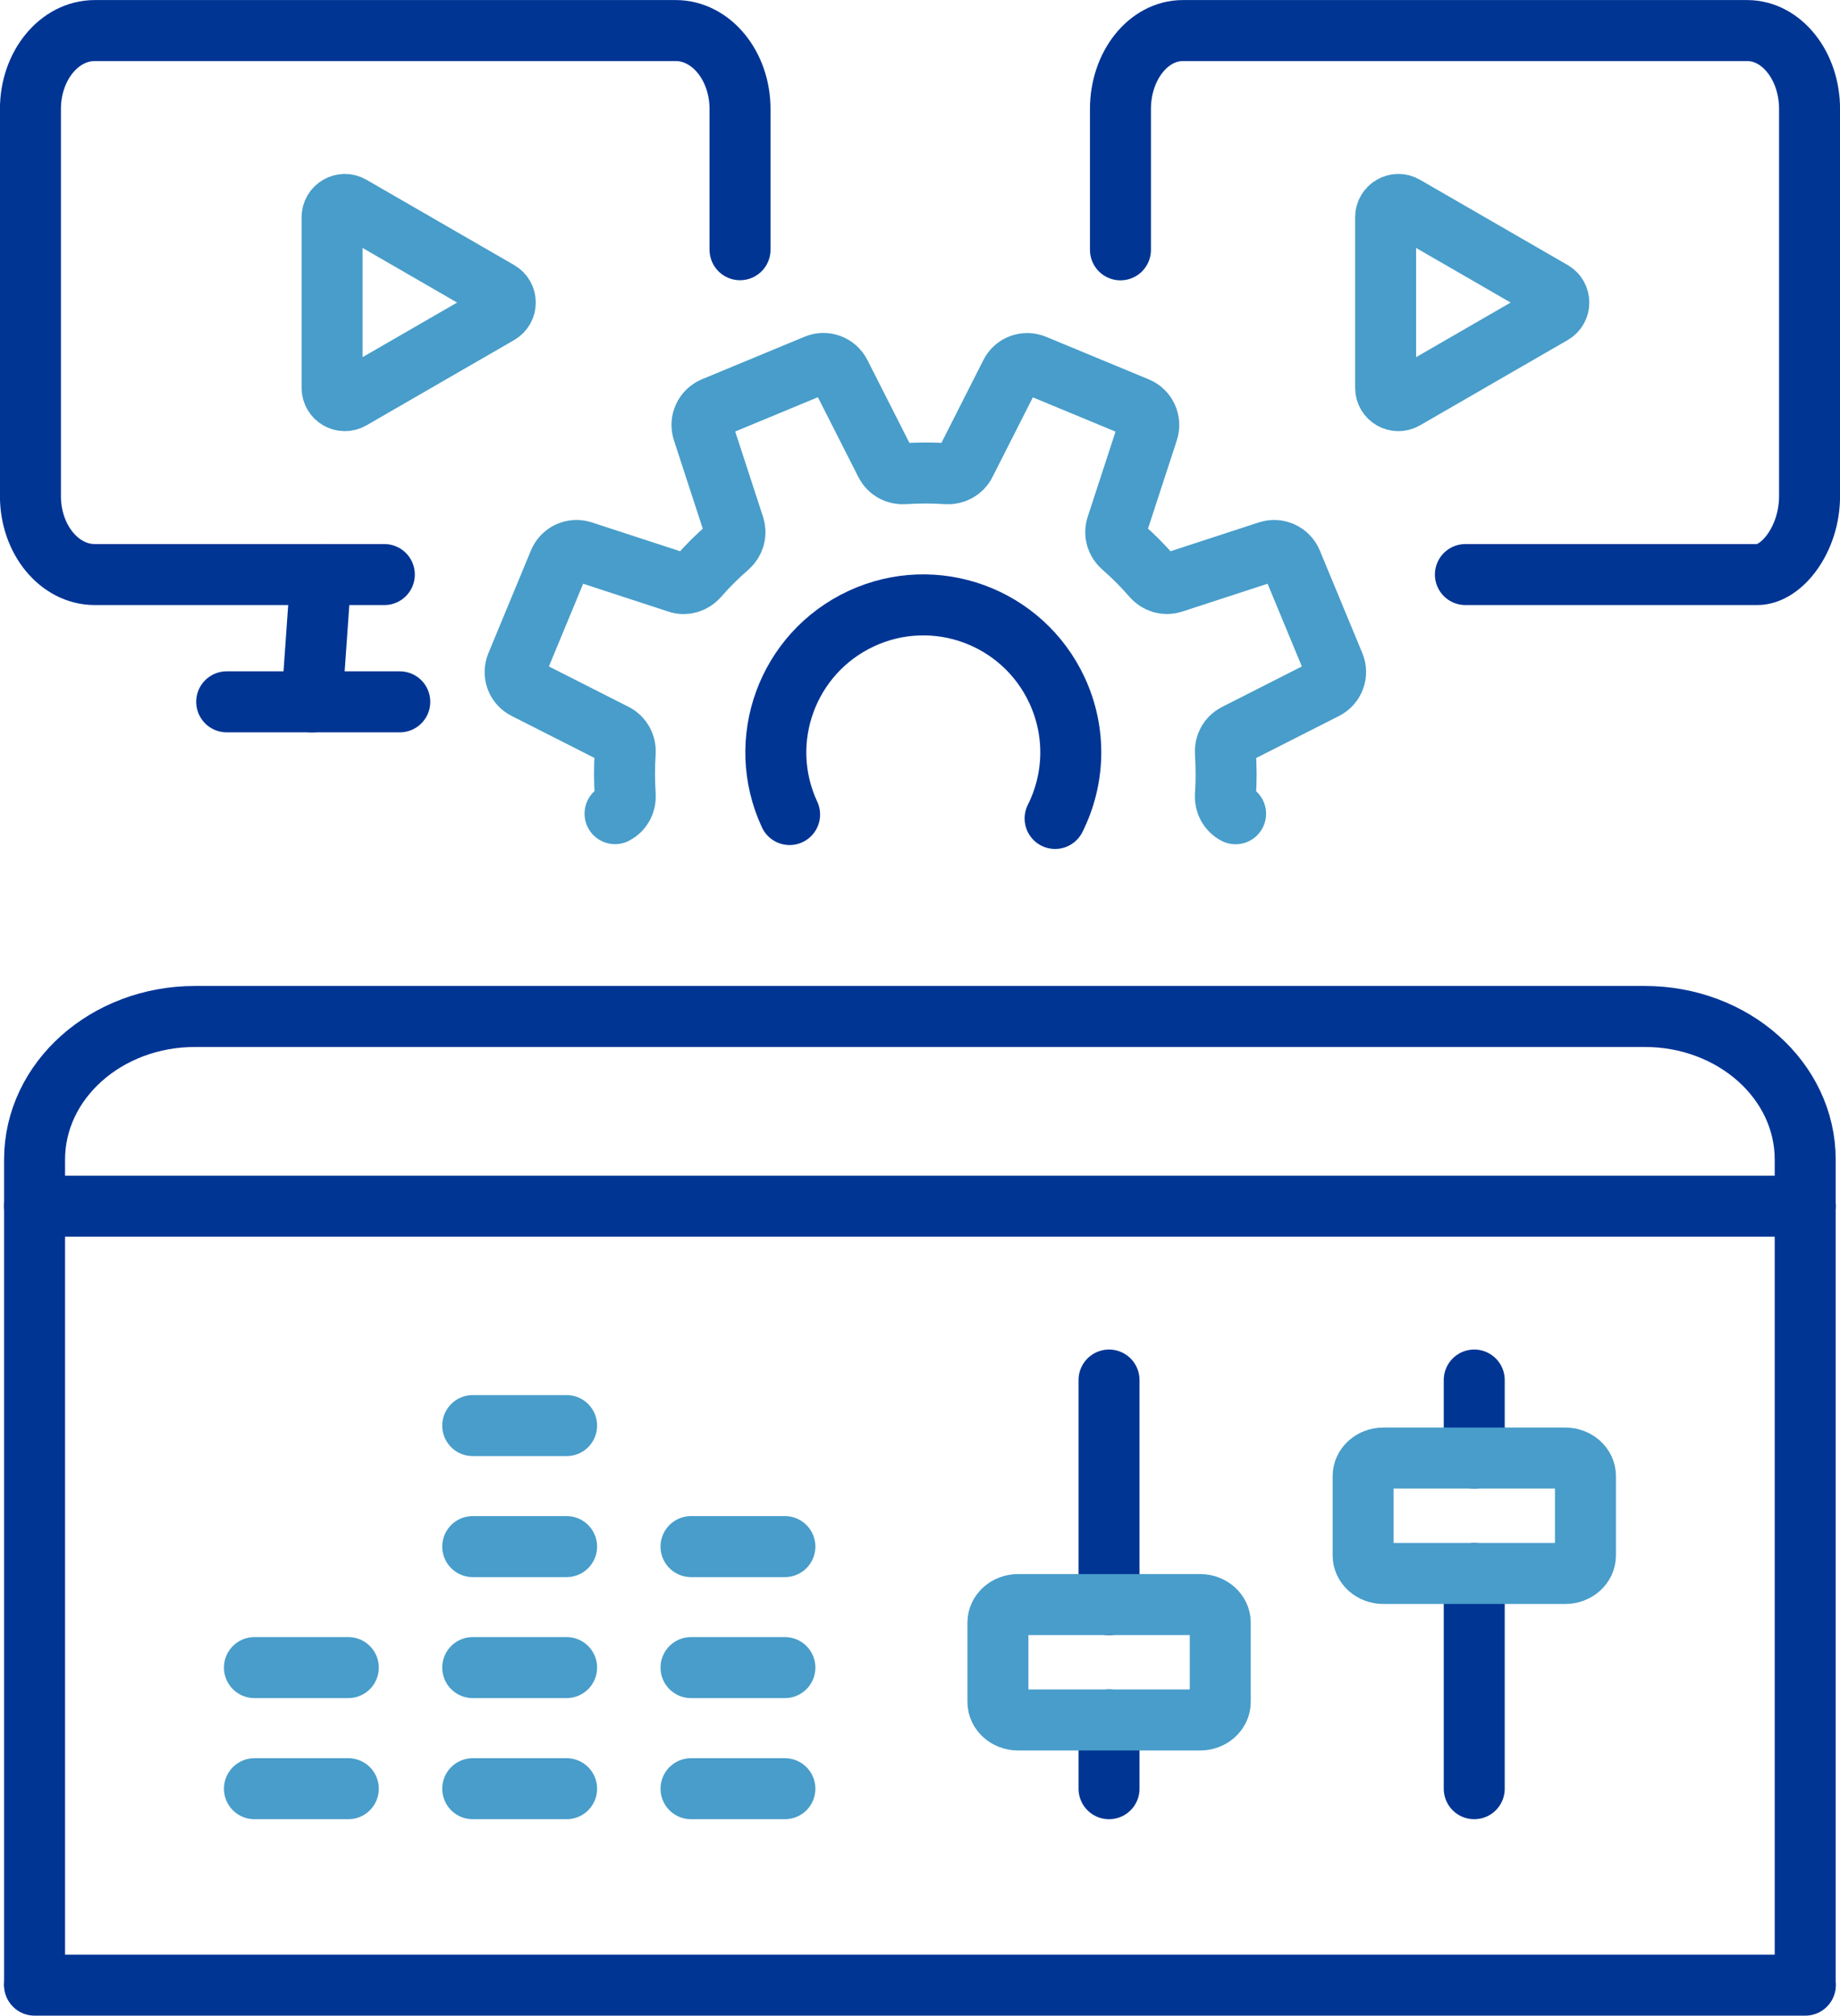
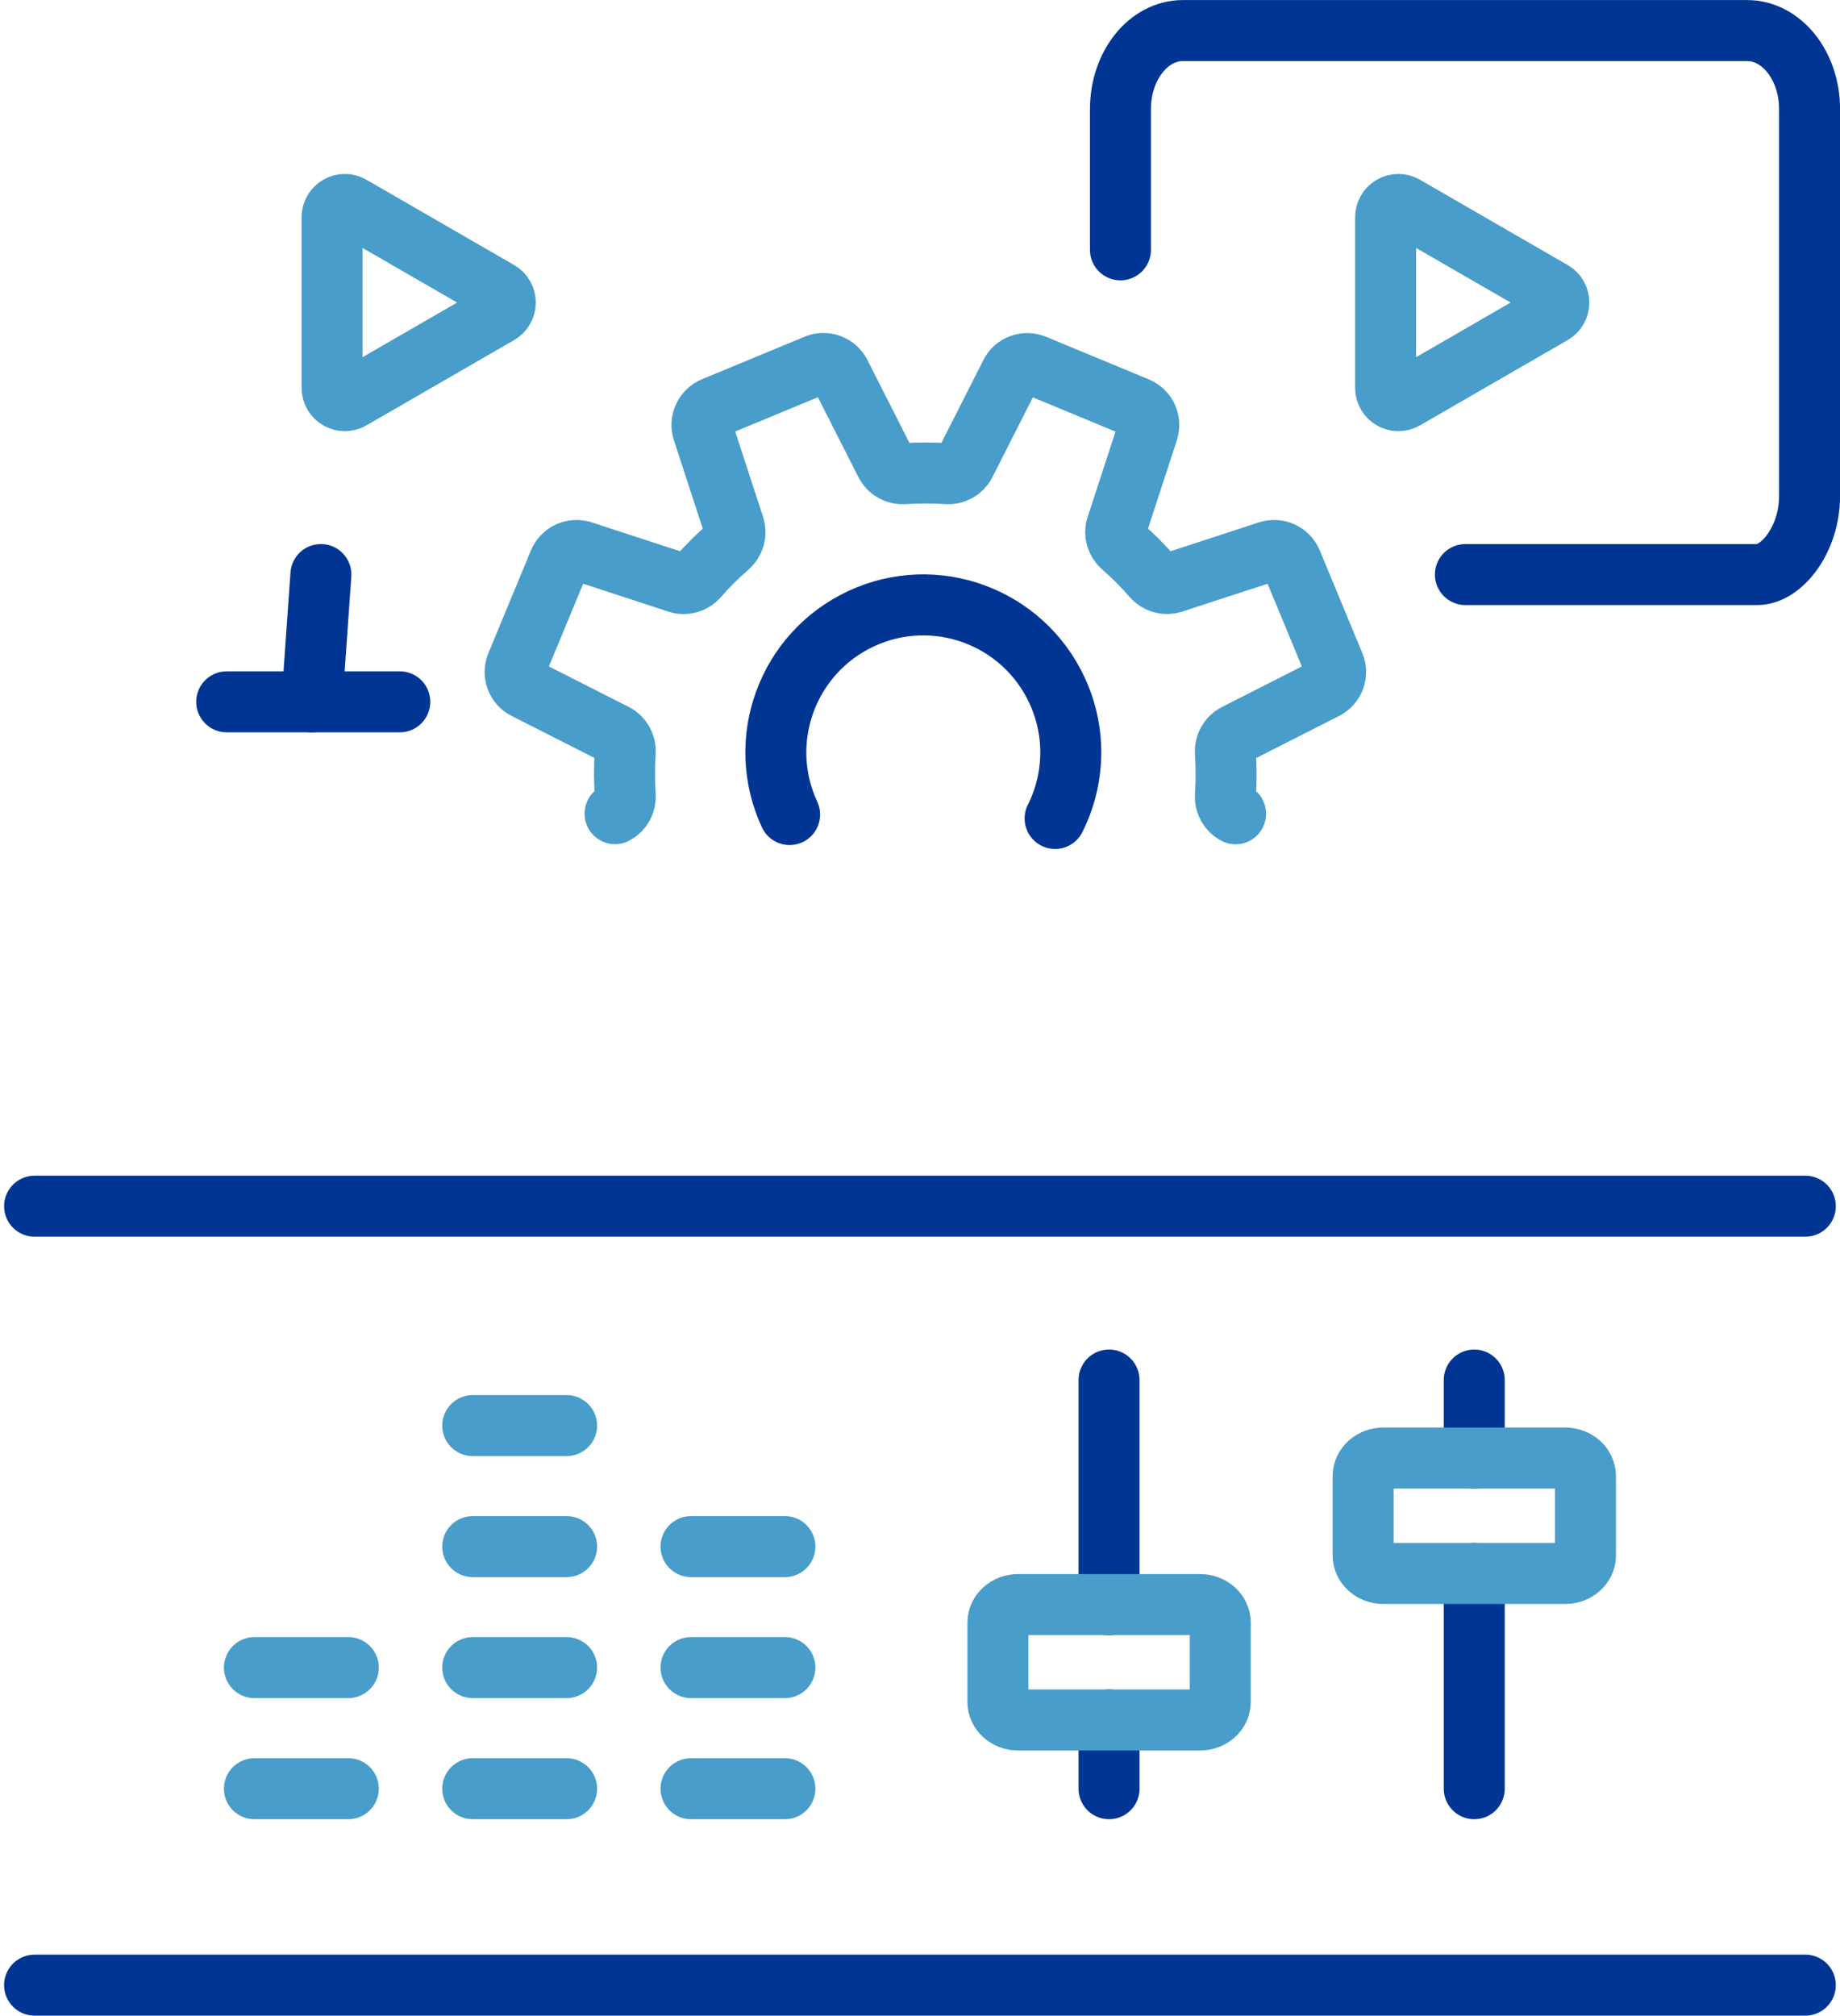
<svg xmlns="http://www.w3.org/2000/svg" id="Layer_2" viewBox="0 0 164.45 180.08">
  <defs>
    <style> .cls-1 { stroke: #489dca; } .cls-1, .cls-2 { fill: none; stroke-linecap: round; stroke-linejoin: round; stroke-width: 5.45px; } .cls-2 { stroke: #003594; } </style>
  </defs>
  <g id="Layer_1-2" data-name="Layer_1">
    <g>
      <path class="cls-1" d="M44.59,26.04l-13.2-7.62c-.76-.44-1.71.11-1.71.99v15.24c0,.88.95,1.43,1.71.99l13.2-7.62c.76-.44.76-1.54,0-1.98Z" />
      <path class="cls-2" d="M100.14,22.32v-12.58c0-3.87,2.5-7.01,5.58-7.01h50.43c3.08,0,5.58,3.14,5.58,7.01v34.58c0,3.87-2.5,7.01-4.67,7.01h-26.09" />
-       <path class="cls-2" d="M34.35,51.33H8.47c-3.17,0-5.75-3.14-5.75-7.01V9.74c0-3.87,2.57-7.01,5.75-7.01h51.92c3.17,0,5.75,3.14,5.75,7.01v12.57" />
      <line class="cls-2" x1="27.88" y1="62.7" x2="28.68" y2="51.33" />
      <line class="cls-2" x1="20.26" y1="62.7" x2="35.73" y2="62.7" />
-       <path class="cls-1" d="M138.75,26.04l-13.2-7.62c-.76-.44-1.71.11-1.71.99v15.24c0,.88.95,1.43,1.71.99l13.2-7.62c.76-.44.76-1.54,0-1.98Z" />
+       <path class="cls-1" d="M138.75,26.04l-13.2-7.62c-.76-.44-1.71.11-1.71.99v15.24c0,.88.95,1.43,1.71.99l13.2-7.62c.76-.44.76-1.54,0-1.98" />
      <path class="cls-1" d="M110.43,72.7c-.61-.31-.96-.97-.91-1.65.09-1.26.08-2.53,0-3.8-.05-.69.3-1.34.91-1.65l8.02-4.07c.78-.4,1.13-1.33.79-2.14l-3.8-9.17c-.34-.81-1.24-1.23-2.08-.96l-8.55,2.79c-.66.21-1.36,0-1.81-.52-.84-.97-1.73-1.87-2.68-2.69-.52-.45-.74-1.16-.52-1.81l2.79-8.54c.27-.84-.14-1.74-.96-2.08l-9.17-3.8c-.81-.34-1.75,0-2.14.79l-4.06,8.01c-.31.61-.97.96-1.65.91-1.26-.09-2.53-.08-3.8,0-.69.05-1.34-.3-1.65-.91l-4.07-8.02c-.4-.78-1.33-1.13-2.14-.79l-9.17,3.8c-.81.34-1.23,1.24-.96,2.08l2.79,8.55c.21.66,0,1.36-.52,1.82-.97.84-1.87,1.73-2.69,2.68-.45.52-1.16.74-1.81.52l-8.54-2.79c-.84-.27-1.74.14-2.08.96l-3.8,9.17c-.34.81,0,1.75.79,2.14l8.01,4.06c.61.31.96.97.91,1.65-.09,1.26-.08,2.53,0,3.8.05.69-.3,1.34-.91,1.65" />
      <path class="cls-2" d="M70.57,72.77c-3.07-6.6-.2-14.43,6.4-17.5,6.6-3.07,14.43-.2,17.5,6.4,1.76,3.79,1.57,7.98-.17,11.45" />
      <g>
        <line class="cls-2" x1="3.09" y1="107.76" x2="161.35" y2="107.76" />
-         <path class="cls-2" d="M3.09,177.29v-73.7c0-7.06,6.42-12.78,14.34-12.78h129.57c7.92,0,14.34,5.72,14.34,12.78v73.7" />
        <line class="cls-2" x1="3.09" y1="177.35" x2="161.35" y2="177.35" />
        <line class="cls-1" x1="31.13" y1="159.8" x2="22.74" y2="159.8" />
        <line class="cls-1" x1="31.13" y1="148.98" x2="22.74" y2="148.98" />
        <line class="cls-1" x1="50.64" y1="159.8" x2="42.25" y2="159.8" />
        <line class="cls-1" x1="50.64" y1="148.98" x2="42.25" y2="148.98" />
        <line class="cls-1" x1="50.64" y1="138.17" x2="42.25" y2="138.17" />
        <line class="cls-1" x1="50.64" y1="127.36" x2="42.25" y2="127.36" />
        <line class="cls-1" x1="70.15" y1="159.8" x2="61.76" y2="159.8" />
        <line class="cls-1" x1="70.15" y1="148.98" x2="61.76" y2="148.98" />
        <line class="cls-1" x1="70.15" y1="138.17" x2="61.76" y2="138.17" />
        <line class="cls-2" x1="99.12" y1="153.66" x2="99.12" y2="159.8" />
        <line class="cls-2" x1="99.12" y1="123.29" x2="99.12" y2="143.36" />
        <path class="cls-1" d="M107.26,153.66h-16.27c-.99,0-1.8-.72-1.8-1.61v-7.09c0-.89.81-1.61,1.8-1.61h16.27c.99,0,1.8.72,1.8,1.61v7.09c0,.89-.81,1.61-1.8,1.61Z" />
        <line class="cls-2" x1="131.76" y1="140.57" x2="131.76" y2="159.8" />
        <line class="cls-2" x1="131.76" y1="123.29" x2="131.76" y2="130.26" />
        <path class="cls-1" d="M139.9,140.57h-16.27c-.99,0-1.8-.72-1.8-1.61v-7.09c0-.89.81-1.61,1.8-1.61h16.27c.99,0,1.8.72,1.8,1.61v7.09c0,.89-.81,1.61-1.8,1.61Z" />
      </g>
    </g>
  </g>
</svg>